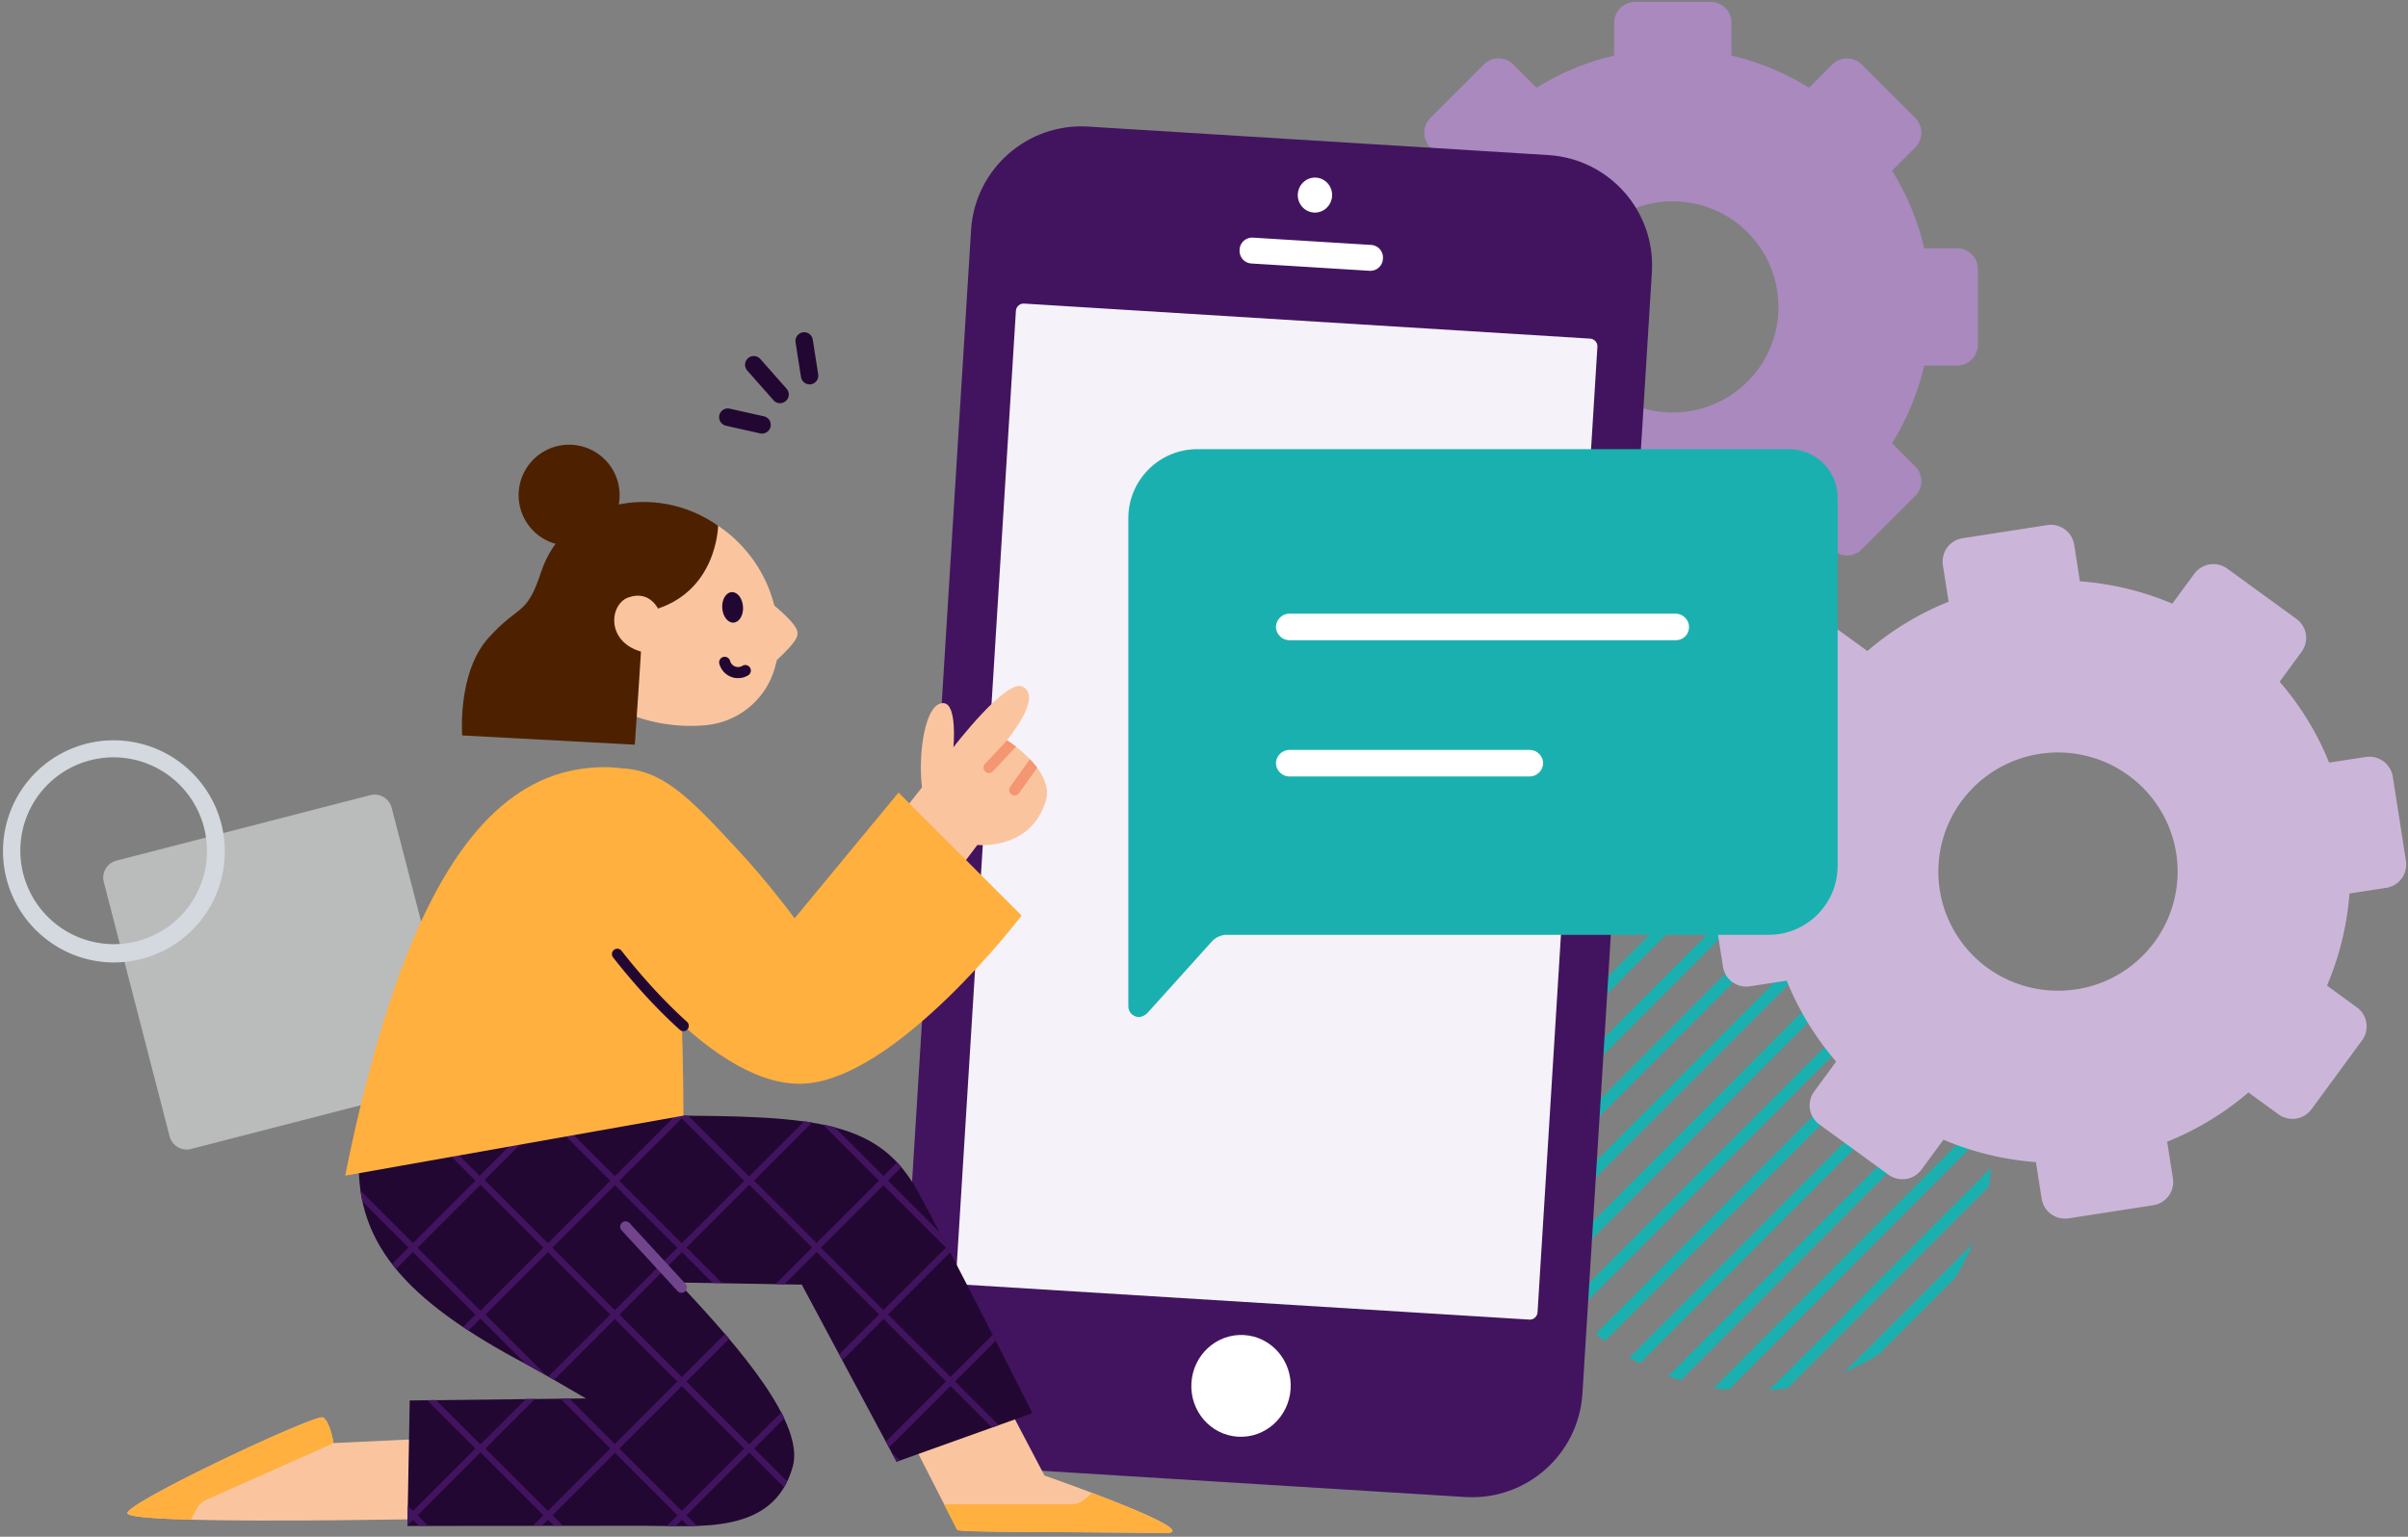
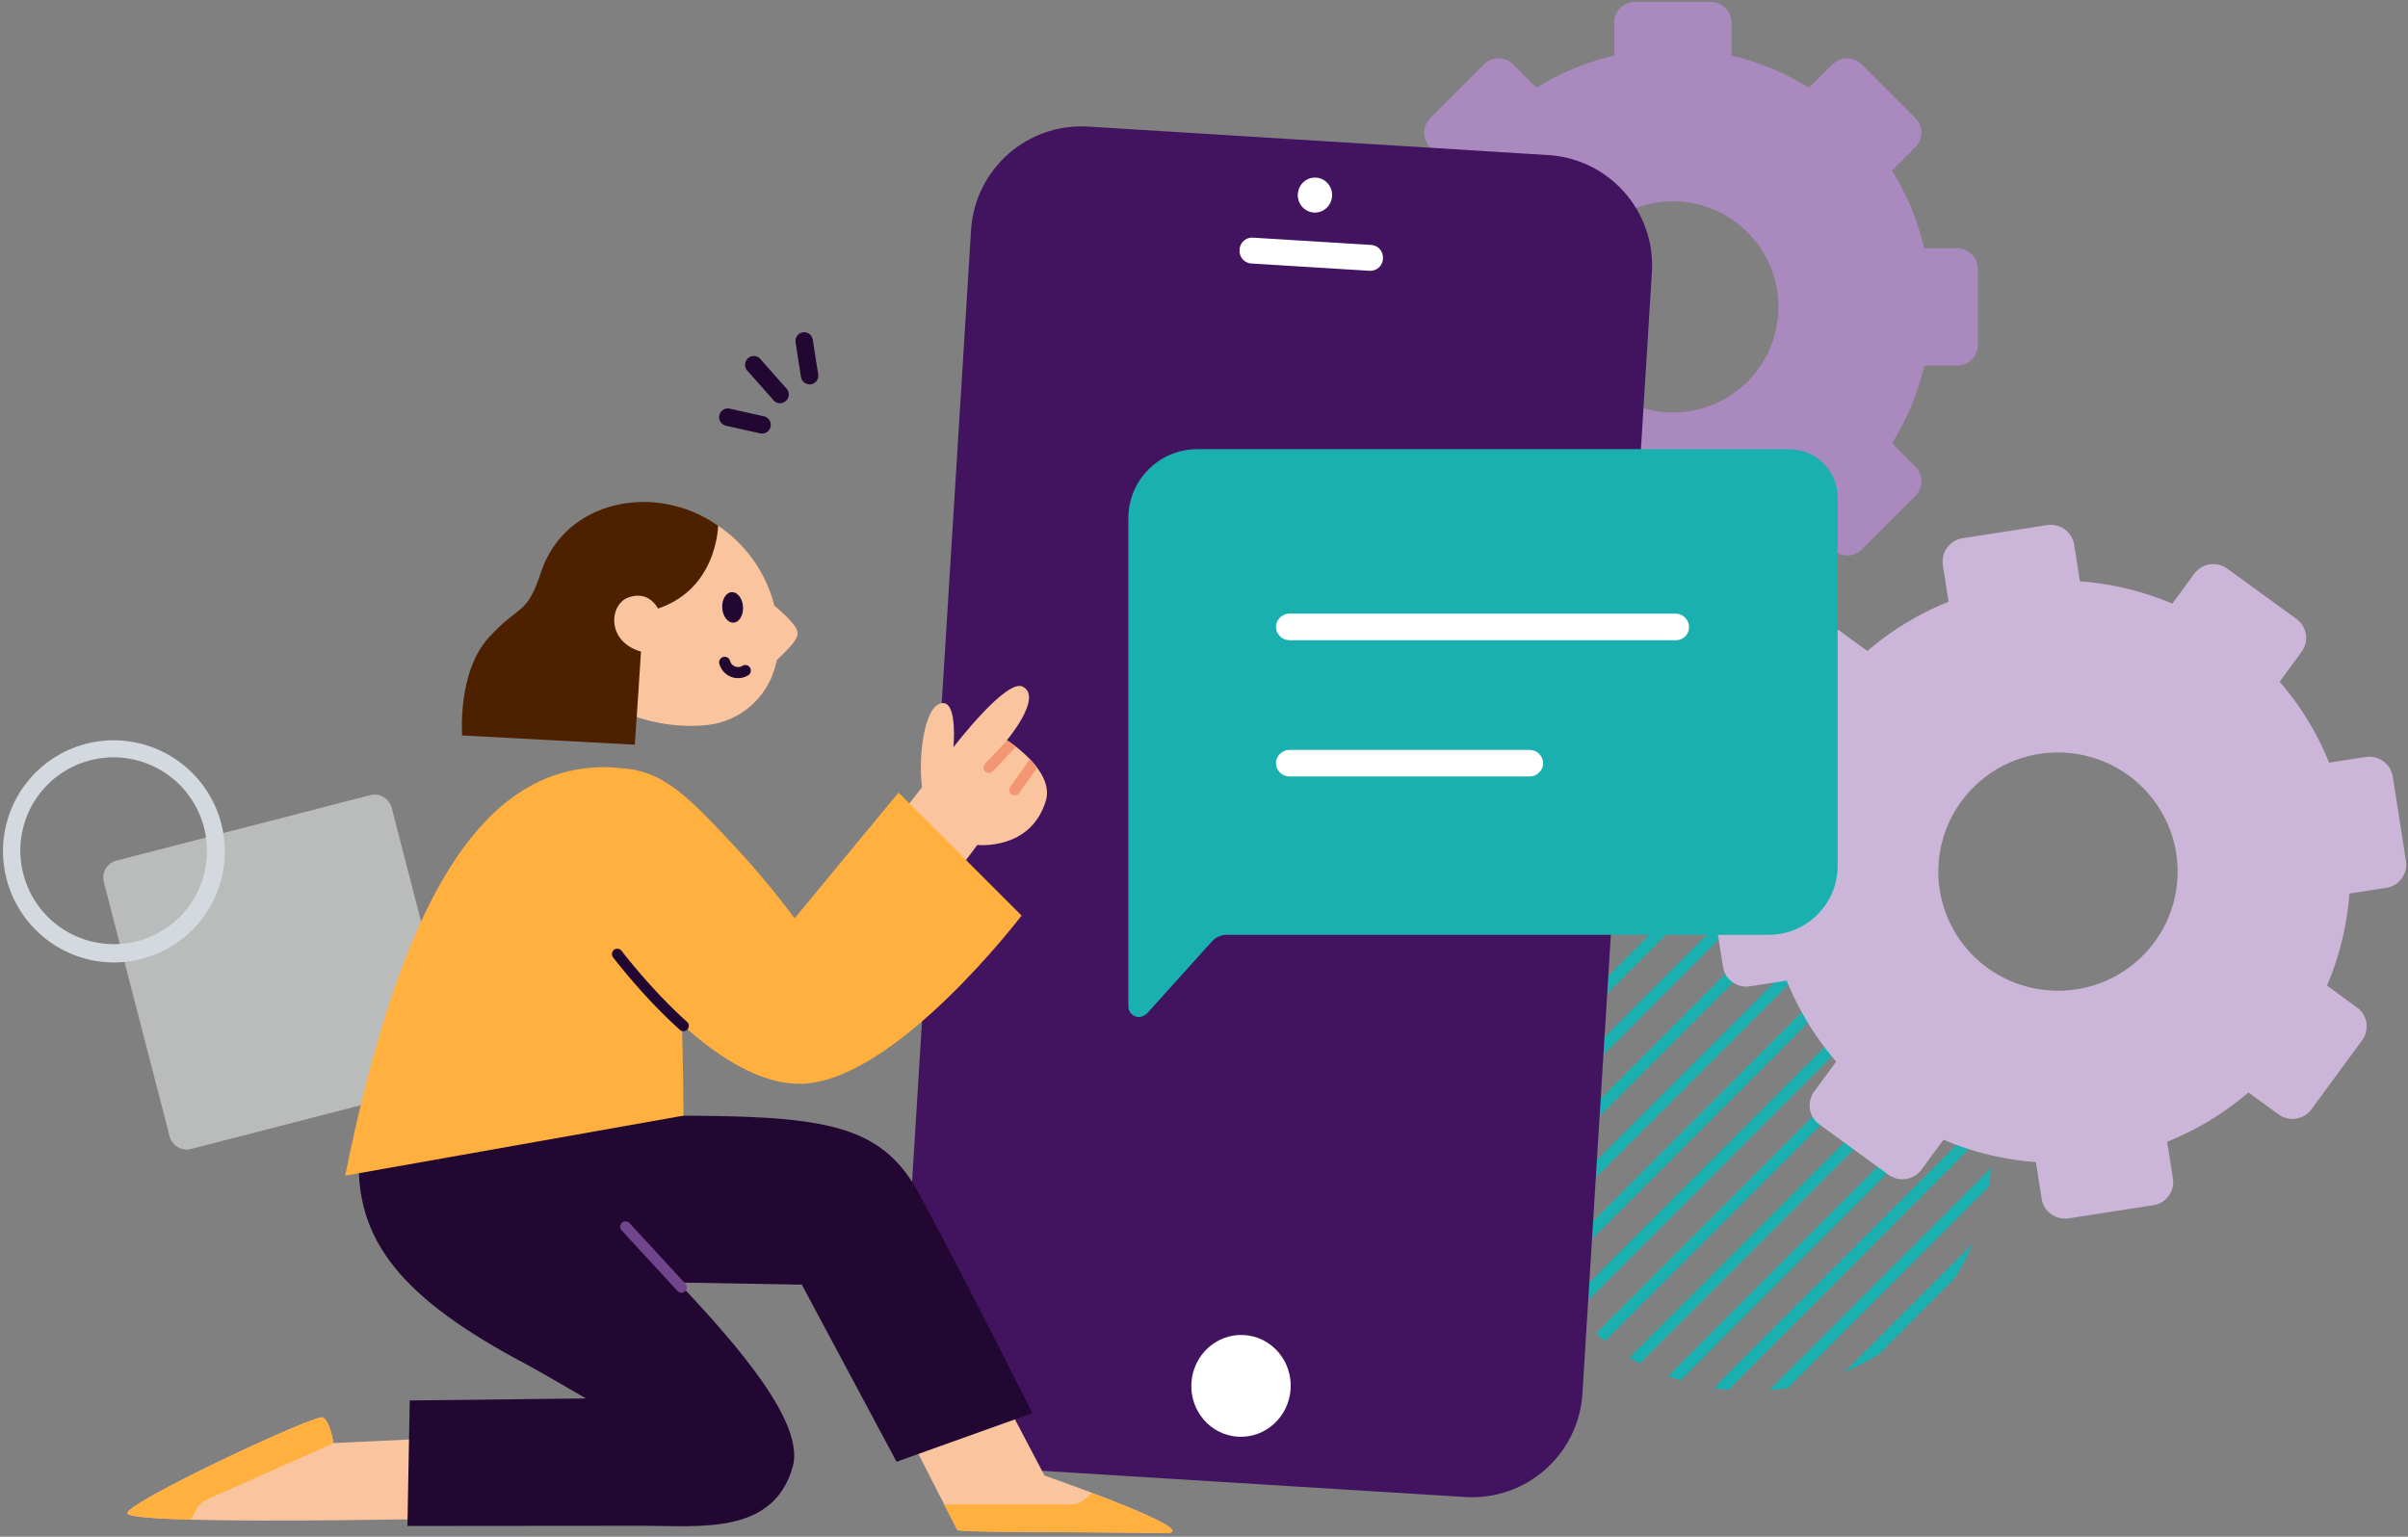
<svg xmlns="http://www.w3.org/2000/svg" fill="none" viewBox="0 0 423 270">
  <rect x="0" y="0" width="423" height="270" fill="#808080" stroke="none" />
  <path fill="#1BB0B0" d="M330.629 166.619a44.18 44.18 0 0 0-1.801-1.112l-57.696 57.8c.359.612.726 1.216 1.113 1.81l58.384-58.488v-.01Zm-6.58-3.516a39.815 39.815 0 0 0-2.093-.82l-54.038 54.132c.254.707.528 1.414.81 2.102l55.311-55.414h.01Zm12.246 7.938a41.38 41.38 0 0 0-1.546-1.367l-59.459 59.572c.443.528.896 1.046 1.367 1.556l59.648-59.752-.01-.009Zm-19.939-10.342c-.811-.17-1.641-.32-2.47-.443l-48.005 48.09c.123.829.274 1.659.443 2.47l50.032-50.117Zm-12.246-.745-38.53 38.596a46.934 46.934 0 0 0-.151 3.064l41.735-41.811c-1.027.01-2.046.066-3.054.151Zm37.003 16.376a52.311 52.311 0 0 0-1.301-1.612l-59.488 59.591c.528.443 1.066.886 1.613 1.301l59.176-59.29v.01Zm8.541 21.758a45.407 45.407 0 0 0-.321-2.592l-48.278 48.363a46.47 46.47 0 0 0 2.593.32l46.006-46.091Zm-6.307 26.538a42.533 42.533 0 0 0 3.205-6.127l-22.531 22.569a42.433 42.433 0 0 0 6.118-3.205l13.208-13.237Zm6.024-16.139c.16-1.075.274-2.168.358-3.271l-38.963 39.029a41.018 41.018 0 0 0 3.262-.358l35.343-35.4Zm-2.112-21.023-54.207 54.311a42.8 42.8 0 0 0 2.177.736l52.766-52.86a41.873 41.873 0 0 0-.736-2.178v-.009Zm-79.982 2.196 27.962-28.009a41.642 41.642 0 0 0-4.657 1.754l-21.552 21.589a41.393 41.393 0 0 0-1.744 4.666h-.009Zm77.767-7.165a46.12 46.12 0 0 0-1.037-1.876l-57.79 57.894c.612.358 1.235.707 1.866 1.037l56.961-57.064v.009Z" />
  <path fill="#CBB6D9" d="m415.597 132.992-6.455.997a50.647 50.647 0 0 0-8.694-14.215l3.853-5.249c.327-.444.553-.934.689-1.469a4.212 4.212 0 0 0 .073-1.613 3.986 3.986 0 0 0-.562-1.514 4.024 4.024 0 0 0-1.097-1.188l-12.139-8.83a4.253 4.253 0 0 0-1.469-.68 4.25 4.25 0 0 0-1.622-.072 4.157 4.157 0 0 0-2.72 1.65l-3.853 5.249a51.24 51.24 0 0 0-16.237-3.926l-1.006-6.427a4.11 4.11 0 0 0-1.65-2.702 4.257 4.257 0 0 0-1.468-.68 4.07 4.07 0 0 0-1.623-.063l-14.85 2.302a4.107 4.107 0 0 0-1.523.553c-.462.282-.87.653-1.196 1.097a3.95 3.95 0 0 0-.68 1.47 4.216 4.216 0 0 0-.073 1.613l1.006 6.427a50.85 50.85 0 0 0-14.269 8.658l-5.276-3.835a4.261 4.261 0 0 0-1.469-.68 4.24 4.24 0 0 0-1.622-.072 4.156 4.156 0 0 0-2.72 1.65l-8.875 12.084a4.115 4.115 0 0 0-.689 1.469 4.218 4.218 0 0 0-.073 1.614c.082.534.272 1.051.553 1.513.281.463.662.871 1.097 1.188l5.267 3.835a50.892 50.892 0 0 0-3.943 16.173l-6.455.997a4.184 4.184 0 0 0-2.72 1.65 4.113 4.113 0 0 0-.752 3.082l2.311 14.796c.082.534.272 1.051.553 1.513.282.463.653.871 1.097 1.188a4.27 4.27 0 0 0 1.469.68 4.071 4.071 0 0 0 1.623.063l6.455-.997a50.798 50.798 0 0 0 8.684 14.224l-3.852 5.249a4.115 4.115 0 0 0-.689 1.469 4.199 4.199 0 0 0-.073 1.614c.082.534.272 1.051.562 1.513.281.463.662.871 1.097 1.188l12.139 8.839c.444.317.943.553 1.469.68a4.259 4.259 0 0 0 1.622.073 4.11 4.11 0 0 0 1.523-.553 4.185 4.185 0 0 0 1.197-1.097l3.853-5.249a51.273 51.273 0 0 0 16.245 3.934l1.007 6.428a4.12 4.12 0 0 0 .553 1.514 4.157 4.157 0 0 0 2.565 1.867 4.265 4.265 0 0 0 1.623.073l14.85-2.303a4.116 4.116 0 0 0 1.523-.553 4.18 4.18 0 0 0 1.196-1.097 3.95 3.95 0 0 0 .68-1.469 4.04 4.04 0 0 0 .064-1.613l-1.007-6.428a51.204 51.204 0 0 0 14.279-8.658l5.267 3.844c.444.318.943.553 1.469.68a4.259 4.259 0 0 0 1.622.073 4.11 4.11 0 0 0 1.523-.553 4.17 4.17 0 0 0 1.197-1.097l8.875-12.094c.327-.435.553-.934.689-1.468a4.218 4.218 0 0 0 .073-1.614 4.125 4.125 0 0 0-.553-1.514 4.174 4.174 0 0 0-1.097-1.188l-5.267-3.843a50.898 50.898 0 0 0 3.943-16.174l6.455-.997a4.092 4.092 0 0 0 1.523-.553c.462-.281.87-.653 1.197-1.097.317-.435.553-.933.68-1.468a4.198 4.198 0 0 0 .072-1.614l-2.312-14.795a4.16 4.16 0 0 0-1.65-2.711 4.173 4.173 0 0 0-3.091-.752l.009-.009Zm-50.858 40.822a21.138 21.138 0 0 1-12.085-1.695 20.919 20.919 0 0 1-9.092-8.096 20.841 20.841 0 0 1-3.046-11.767 20.832 20.832 0 0 1 4.034-11.468 21.043 21.043 0 0 1 21.929-7.987 21.023 21.023 0 0 1 10.508 6.174 20.901 20.901 0 0 1 5.294 10.951c.426 2.72.308 5.485-.345 8.159a20.817 20.817 0 0 1-3.454 7.407 21.039 21.039 0 0 1-6.037 5.53 20.948 20.948 0 0 1-7.697 2.801l-.009-.009Z" />
  <path fill="#A989BE" d="M304.164 103.849v-5.766a45.171 45.171 0 0 0 13.634-5.648l4.071 4.08c.344.344.743.607 1.187.797.445.182.925.281 1.406.281.48 0 .961-.09 1.405-.28a3.511 3.511 0 0 0 1.187-.799l9.383-9.382c.345-.345.617-.744.798-1.188.181-.444.281-.925.281-1.405s-.091-.961-.281-1.405a3.505 3.505 0 0 0-.798-1.188l-4.07-4.08a45.174 45.174 0 0 0 5.648-13.634h5.765c.481 0 .961-.09 1.406-.281a3.512 3.512 0 0 0 1.187-.798c.345-.344.608-.743.798-1.188.181-.444.281-.924.281-1.405V47.288c0-.48-.091-.96-.281-1.405a3.505 3.505 0 0 0-.798-1.188 3.744 3.744 0 0 0-1.187-.797 3.742 3.742 0 0 0-1.406-.282h-5.765a45.174 45.174 0 0 0-5.648-13.634l4.07-4.08a3.59 3.59 0 0 0 .798-1.187c.181-.445.281-.925.281-1.405a3.58 3.58 0 0 0-.281-1.406 3.505 3.505 0 0 0-.798-1.187l-9.383-9.383a3.662 3.662 0 0 0-2.592-1.07c-.97 0-1.904.39-2.593 1.07l-4.08 4.08a45.18 45.18 0 0 0-13.634-5.649V4c0-.48-.091-.961-.281-1.405a3.534 3.534 0 0 0-.798-1.188 3.762 3.762 0 0 0-1.188-.798 3.608 3.608 0 0 0-1.387-.28h-13.272c-.48 0-.961.09-1.405.28a3.525 3.525 0 0 0-1.188.798 3.771 3.771 0 0 0-.798 1.188A3.743 3.743 0 0 0 283.557 4v5.765a44.95 44.95 0 0 0-13.634 5.648l-4.08-4.08a3.746 3.746 0 0 0-1.187-.797 3.742 3.742 0 0 0-1.406-.281c-.48 0-.961.09-1.405.281a3.511 3.511 0 0 0-1.187.798l-9.383 9.383a3.738 3.738 0 0 0-.798 1.187 3.743 3.743 0 0 0-.281 1.405c0 .481.091.961.281 1.406a3.5 3.5 0 0 0 .798 1.187l4.079 4.08a45.2 45.2 0 0 0-5.648 13.635h-5.765c-.481 0-.961.09-1.406.28a3.51 3.51 0 0 0-1.187.798 3.738 3.738 0 0 0-.798 1.188c-.19.444-.281.925-.281 1.405V60.56c0 .48.091.961.281 1.405.19.445.453.853.798 1.188.344.345.743.607 1.187.798.445.181.925.28 1.406.28h5.765a45.2 45.2 0 0 0 5.648 13.636l-4.079 4.079a3.738 3.738 0 0 0-.798 1.188 3.743 3.743 0 0 0-.281 1.405c0 .48.091.96.281 1.405.181.444.453.852.798 1.188l9.383 9.382a3.59 3.59 0 0 0 1.187.798c.444.182.925.281 1.405.281.481 0 .961-.09 1.406-.28a3.511 3.511 0 0 0 1.187-.799l4.08-4.07a45.18 45.18 0 0 0 13.634 5.648v5.766c0 .48.091.961.281 1.405.182.444.454.852.798 1.187.345.345.744.608 1.188.798.444.182.925.281 1.405.281h13.272c.97 0 1.904-.39 2.593-1.079a3.71 3.71 0 0 0 1.079-2.592l-.009-.009Zm-28.856-49.925c0-3.671 1.088-7.252 3.127-10.307a18.532 18.532 0 0 1 19.038-7.888 18.566 18.566 0 0 1 9.501 5.077 18.561 18.561 0 0 1 4.025 20.217 18.481 18.481 0 0 1-6.835 8.322 18.528 18.528 0 0 1-10.308 3.127 18.576 18.576 0 0 1-13.118-5.43 18.54 18.54 0 0 1-5.43-13.118Z" />
  <path fill="#F4F6F7" d="m68.805 141.929 11.558 44.668a3.087 3.087 0 0 1-2.215 3.771l-44.582 11.501a3.1 3.1 0 0 1-3.771-2.225l-11.559-44.667a3.087 3.087 0 0 1 2.216-3.771l44.582-11.502a3.1 3.1 0 0 1 3.771 2.225Z" opacity=".5" />
  <path fill="#D3D9DE" d="M28.305 167.242a19.487 19.487 0 0 0 8.966-8.589 19.522 19.522 0 0 0-3.913-23.257 19.525 19.525 0 0 0-11.294-5.214A19.392 19.392 0 0 0 9.94 132.86a19.49 19.49 0 0 0-8.032 9.474 19.462 19.462 0 0 0-.67 12.416 19.554 19.554 0 0 0 6.958 10.314 19.35 19.35 0 0 0 9.748 3.922 19.297 19.297 0 0 0 10.352-1.754l.009.01Zm-15.3-32.638a16.553 16.553 0 0 1 4.817-1.405c4.091-.537 8.24.5 11.614 2.895a16.442 16.442 0 0 1 4.6 21.834 16.326 16.326 0 0 1-9.464 7.306 16.426 16.426 0 0 1-11.916-1.084 16.43 16.43 0 0 1-8.023-8.9 16.406 16.406 0 0 1 .141-11.973 16.378 16.378 0 0 1 8.23-8.673Z" />
  <path fill="#220732" d="M137.034 70.836a1.53 1.53 0 0 0 1.395-.905c.123-.274.161-.566.113-.858a1.507 1.507 0 0 0-.367-.783l-4.62-5.223a1.524 1.524 0 0 0-1.056-.509 1.488 1.488 0 0 0-1.103.387 1.53 1.53 0 0 0-.509 1.056 1.56 1.56 0 0 0 .387 1.112l4.619 5.223c.142.16.321.292.519.377.198.085.415.132.631.132l-.009-.01Zm-3.167 5.335a1.52 1.52 0 0 0 1.517-1.358 1.58 1.58 0 0 0-.273-1.064 1.524 1.524 0 0 0-.914-.604l-6.015-1.348a1.528 1.528 0 0 0-1.82 1.169c-.084.396-.018.81.198 1.15.217.34.557.585.953.679l6.014 1.348c.113.028.217.038.33.038l.01-.01Zm8.333-8.626c.075 0 .16 0 .236-.019.198-.028.386-.103.565-.207.17-.104.321-.245.443-.405.123-.16.208-.35.255-.547.047-.198.057-.396.028-.594l-.952-6.11a1.565 1.565 0 0 0-.613-.998 1.52 1.52 0 0 0-1.131-.274 1.59 1.59 0 0 0-.999.604c-.236.33-.34.735-.283 1.13l.952 6.11a1.531 1.531 0 0 0 1.508 1.291l-.009.02Z" />
  <path fill="#42145F" d="m176.507 258.008 80.991 5.016c10.644.603 19.788-7.495 20.477-18.139l12.208-197.156c.603-10.625-7.466-19.76-18.091-20.477l-80.982-5.015c-10.644-.632-19.807 7.447-20.524 18.082l-12.218 197.166c-.631 10.662 7.476 19.835 18.129 20.533l.01-.01Z" />
  <path fill="#fff" d="M217.45 252.421c-4.812-.299-8.465-4.539-8.159-9.47.306-4.932 4.455-8.688 9.267-8.389 4.812.298 8.465 4.538 8.159 9.47-.306 4.931-4.455 8.687-9.267 8.389ZM230.858 36.4c-1.143-.07-2.011-1.08-1.938-2.254.073-1.175 1.059-2.07 2.202-1.998 1.143.07 2.011 1.08 1.938 2.255-.073 1.174-1.059 2.069-2.202 1.998Z" />
  <path fill="#fff" fill-rule="evenodd" d="M231.063 33.089c.6.037 1.098.576 1.056 1.255-.042.679-.603 1.153-1.203 1.116-.6-.038-1.097-.577-1.055-1.256.042-.679.603-1.153 1.202-1.115Zm2.938 1.372c.103-1.67-1.134-3.15-2.821-3.254-1.686-.105-3.098 1.21-3.201 2.88-.104 1.67 1.134 3.15 2.821 3.255 1.686.104 3.097-1.211 3.201-2.881Z" clip-rule="evenodd" />
  <path fill="#fff" d="m219.826 46.295 20.75 1.283a2.224 2.224 0 0 0 2.356-2.084v-.103a2.21 2.21 0 0 0-2.074-2.357l-20.75-1.282a2.224 2.224 0 0 0-2.356 2.083v.104a2.21 2.21 0 0 0 2.074 2.356Z" />
-   <path fill="#F6F2F9" d="m169.229 225.691 99.412 6.156a1.376 1.376 0 0 0 1.452-1.282l10.512-169.6a1.37 1.37 0 0 0-1.282-1.471l-99.413-6.156a1.377 1.377 0 0 0-1.452 1.282l-10.512 169.619a1.378 1.378 0 0 0 1.283 1.452Z" />
  <path fill="#FAC59E" d="M145.462 224.353s21.843 42.829 22.673 44.403c.264.509 18.845.339 36.333.594 8.372.132-20.985-10.106-20.985-10.106l-16.781-31.922" />
  <path fill="#FFB03E" d="M204.449 269.35h-.565c-.934-.01-1.857-.029-2.791-.038h-.283c-5.166-.057-10.294-.085-14.923-.113h-.349c-.613 0-1.216 0-1.81-.01h-.085c-.735 0-1.452 0-2.15-.009h-.593c-.708 0-1.386-.009-2.056-.019h-.452c-.679 0-1.329-.009-1.952-.019h-.301c-.651 0-1.273-.019-1.858-.028h-.207l-1.612-.028h-.038c-.641-.019-1.225-.029-1.734-.047h-.114c-.32-.01-.612-.029-.876-.038-.104 0-.198-.01-.293-.019a6.704 6.704 0 0 1-.546-.047c-.104-.01-.198-.019-.274-.028h-.028a4.443 4.443 0 0 1-.189-.029c-.018 0-.037 0-.056-.009-.038 0-.066-.019-.094-.028-.038-.01-.066-.029-.066-.038-.01-.028-.029-.057-.057-.104-.123-.245-.405-.782-.801-1.565a10.583 10.583 0 0 0-.151-.292c-.142-.273-.292-.575-.462-.905-.255-.49-.528-1.037-.83-1.631h22.259c.867 0 1.706-.302 2.375-.848l1.339-1.141c5.864 2.215 12.84 5.043 13.981 6.344.066.114.122.227.151.33 0 .029-.019.057-.029.076a.478.478 0 0 1-.066.085.675.675 0 0 1-.141.075c-.038.019-.075.038-.132.057-.075.019-.179.037-.283.056-.056 0-.103.019-.169.029-.18.018-.396.028-.641.018h-.01l-.038-.037Z" />
  <path fill="#FAC59E" d="m87.775 252.163-29.197 1.377s-.594-3.847-1.857-4.506c-1.263-.66-35.485 15.404-34.316 16.903 1.829 2.347 70.15.585 70.15.585" />
  <path fill="#FFB03E" d="M56.721 249.034c1.263.66 1.857 4.506 1.857 4.506h.038l-22.268 9.918a3.816 3.816 0 0 0-1.847 1.725l-.953 1.81c-6.382-.17-10.71-.5-11.143-1.056-1.169-1.508 33.053-17.563 34.316-16.903Z" />
  <path fill="#220732" d="m157.492 256.821-16.64-31.111-22.541-.396s-52.134-29.989-52.153-29.3h50.522c27.311 0 37.88 1.037 44.677 13.556 7.514 13.83 19.996 38.71 19.996 38.71l-23.861 8.541Z" />
  <path fill="#220732" d="M91.509 193.129c.019-.679-24.36 4.732-28.396 9.078-1.122 15.839 7.759 26.077 29.386 37.522 2.328 1.235 10.426 5.967 10.426 5.967l-30.95.359-.405 22.05 41.264-.037c10.068 0 23.059 1.687 26.425-10.389 2.102-7.571-9.249-20.788-19.411-31.611l-28.33-32.939h-.01Z" />
-   <path fill="#42145F" d="m71.598 266.427.16-.16-.16-.16.028-1.556.915.915 10.973-10.974-8.494-8.494 1.565-.019 7.806 7.806 7.985-7.985 1.603-.019-8.711 8.711 10.973 10.974 10.974-10.974-8.758-8.758 1.565-.019 7.985 7.985 10.973-10.973-10.973-10.974-10.672 10.672c-.34-.198-.67-.387-1.009-.575l10.889-10.889-10.974-10.973-10.973 10.973 10.672 10.672a131.298 131.298 0 0 0-3.441-1.923c-.048-.028-.095-.047-.142-.076l-7.966-7.966-2.093 2.093c-.32-.207-.641-.415-.952-.632l2.168-2.168-10.973-10.973-2.96 2.96c-.246-.292-.472-.585-.698-.877l2.875-2.875-8.07-8.07a26.13 26.13 0 0 1-.358-1.942l9.22 9.22 10.974-10.974-10.974-10.973-9.503 9.502a28.713 28.713 0 0 1-.019-1.564l5.129-5.129c.792-.33 1.65-.66 2.536-.98a58.3 58.3 0 0 0-1.009-.547l1.754-1.754h2.206l10.624 10.625c.029-.047.057-.104.095-.141l10.483-10.484h2.498l10.653 10.653 10.653-10.653h2.225l10.719 10.719 9.701-9.701c.462.066.924.132 1.377.208l-10.21 10.21 10.973 10.973 10.974-10.973-9.861-9.861c.707.141 1.395.301 2.055.471l8.598 8.598 2.413-2.414c.255.274.5.547.745.839l-2.366 2.367 9.107 9.107c.603 1.14 1.216 2.3 1.828 3.488l-10.935 10.936 10.973 10.973 7.429-7.429c.179.349.358.708.537 1.047l-7.174 7.174 7.665 7.665-1.169.415-7.288-7.288-10.794 10.795-.547-1.028 10.559-10.559-10.974-10.973-7.231 7.231-.547-1.028 6.996-6.995-10.974-10.974-5.647 5.647-1.556-.028 6.411-6.411-11.039-11.039-11.04 11.039 6.241 6.241-1.612-.028-5.421-5.421-10.973 10.974 10.973 10.973 7.58-7.579c.245.282.481.565.726.858l-7.514 7.513 11.04 11.04 5.637-5.638c.189.358.358.707.528 1.056l-5.298 5.298 5.798 5.798c-.17.358-.358.707-.556 1.028l-6.109-6.109-11.04 11.039 1.829 1.829c-.509.019-1.028.029-1.546.038l-1.075-1.075-1.075 1.075a81.76 81.76 0 0 1-1.565-.019l1.848-1.848-10.973-10.973-10.974 10.973 1.81 1.81h-1.584l-1.018-1.018-1.018 1.018h-1.584l1.81-1.81-11.058-11.058-11.059 11.058 1.83 1.829h-1.584l-1.038-1.037-.98.981.028-1.612-.01.037Zm83.593-36.239 10.974-10.973-10.974-10.974-10.973 10.974 10.973 10.973Zm-81.85-10.973 11.06 11.058 11.058-11.058L84.4 208.156l-11.058 11.059ZM96.1 196.343l-10.936 10.936s-.028.019-.038.029l11.115 11.115 10.974-10.974L96.1 196.334v.009Zm34.636 11.115-10.973-10.973-10.974 10.973 10.974 10.974 10.973-10.974Zm-11.756 11.757-10.973-10.974-10.974 10.974 10.974 10.973 10.973-10.973Zm.792 46.251 10.974-10.974-10.974-10.973-10.973 10.973 10.973 10.974Z" />
-   <path fill="#42145F" d="m157.492 256.821-.934-1.735 1.528 1.527-.594.208Z" />
  <path fill="#71458C" fill-rule="evenodd" d="M109.253 214.835a.943.943 0 0 0-.054 1.332l9.823 10.663a.942.942 0 0 0 1.387-1.278l-9.823-10.662a.944.944 0 0 0-1.333-.055Z" clip-rule="evenodd" />
  <path fill="#FAC59E" d="M171.689 148.452s9.541 1.046 12.095-7.995c1.283-5.279-6.91-10.408-6.91-10.408s6.335-7.495 2.838-9.38c-2.8-1.688-12.228 10.615-12.228 10.615s.717-7.608-1.734-7.749c-3.215-.179-4.516 8.739-3.79 14.801l-10.653 13.594 10.681 9.371 9.701-12.849Z" />
  <path fill="#F39671" d="m182.191 134.885-3.186 4.478a.94.94 0 0 1-.792.396.896.896 0 0 1-.538-.179.953.953 0 0 1-.226-1.329l3.469-4.865c.444.462.877.971 1.273 1.499Zm-5.279-4.817c.141.085.754.49 1.565 1.122l-4.054 4.318a.957.957 0 0 1-1.348.047.952.952 0 0 1-.047-1.348l3.884-4.139Z" />
  <path fill="#FFB03E" d="M71.512 167.627c9.173-22.994 20.57-32.845 34.778-32.845 4.591 0 8.258 1.763 10.898 5.232 2.875 24.181 2.875 55.999 2.875 55.999l-59.412 10.54s4.073-21.881 10.87-38.935l-.009.009Z" />
  <path fill="#FFB03E" d="M108.289 134.961c8.013 0 12.746 5.1 21.391 14.424 4.393 4.742 8.07 9.493 9.908 11.954l18.252-22.089 21.617 21.608s-22.155 29.121-38.643 29.555h-.406c-16.545 0-34.702-26.397-35.466-27.528-.236-.349-8.654-10.729-7.815-17.507 1.15-9.248 10.738-10.464 11.171-10.427l-.009.01Z" />
  <path fill="#220732" fill-rule="evenodd" d="M107.859 166.885a.942.942 0 0 0-.162 1.323c2.734 3.494 6.873 8.357 11.727 12.724a.942.942 0 1 0 1.261-1.401c-4.744-4.268-8.807-9.04-11.503-12.485a.942.942 0 0 0-1.323-.161Z" clip-rule="evenodd" />
  <path fill="#FAC59E" d="M136.393 116.304c.028-.103.047-.217.056-.32 3.781-3.526 3.696-4.299 3.63-4.931-.132-1.235-2.781-3.611-4.054-4.648-1.565-6.231-5.628-11.633-11.162-14.829a18.056 18.056 0 0 0-10.135-2.753c-10.03.274-17.959 8.655-17.685 18.685a18.18 18.18 0 0 0 3.931 10.748c3.686 4.695 8.343 7.061 12.538 8.221 5.695 1.583 10.521.933 10.851.886a13.902 13.902 0 0 0 11.945-10.795l.047-.103.038-.151v-.01Z" />
  <path fill="#220732" d="M126.872 106.831c-.096-1.481.643-2.734 1.651-2.8 1.008-.065 1.903 1.082 1.999 2.563.096 1.481-.643 2.734-1.651 2.8-1.008.065-1.903-1.082-1.999-2.563Z" />
  <path fill="#fff" d="M126.664 116.191a2.44 2.44 0 0 0 2.988 1.725c.217-.057.434-.151.632-.264" />
  <path fill="#220732" d="M128.757 119.029a3.425 3.425 0 0 1-2.395-2.404.98.98 0 0 1 .688-1.198.98.98 0 0 1 1.198.688 1.456 1.456 0 0 0 1.791 1.028c.132-.038.254-.094.377-.16a.97.97 0 0 1 1.339.33.969.969 0 0 1-.33 1.338c-.274.17-.575.293-.887.378-.612.16-1.225.15-1.791 0h.01Z" />
-   <path fill="#4D2100" d="M99.975 95.875a8.871 8.871 0 1 1 0-17.743 8.871 8.871 0 0 1 0 17.743Z" />
  <path fill="#4D2100" d="M126.145 92.358c-11.002-7.74-26.906-4.497-31.082 8.108-2.63 7.938-3.724 5.487-9.239 11.586-5.515 6.1-4.638 17.158-4.638 17.158l30.328 1.631s1.216-17.601 1.141-17.667l.867-5.628c.273-.094.556-.179.858-.264 11.652-3.036 11.765-14.924 11.765-14.924Z" />
  <path fill="#FAC59E" d="M115.869 107.499s-1.442-3.96-5.477-2.536c-3.696 1.31-4.073 9.173 4.374 9.908" />
  <path fill="#1BB0B0" d="M314.262 78.918h-103.94c-6.687 0-12.114 5.441-12.114 12.128v85.783c0 1.089.931 1.862 1.862 1.862.472 0 1.088-.315 1.403-.616l11.341-12.586c.615-.773 1.704-1.246 2.634-1.246h95.248c6.687 0 12.114-5.441 12.114-12.128V87.466c0-4.81-3.88-8.548-8.548-8.548Z" />
  <path fill="#fff" d="M294.373 112.481h-67.9c-1.245 0-2.334-1.088-2.334-2.334s1.089-2.334 2.334-2.334h67.9c1.246 0 2.334 1.088 2.334 2.334s-.931 2.334-2.334 2.334Zm-25.631 23.941h-42.269c-1.245 0-2.334-1.088-2.334-2.334s1.089-2.334 2.334-2.334h42.269c1.246 0 2.334 1.088 2.334 2.334s-1.088 2.334-2.334 2.334Z" />
</svg>